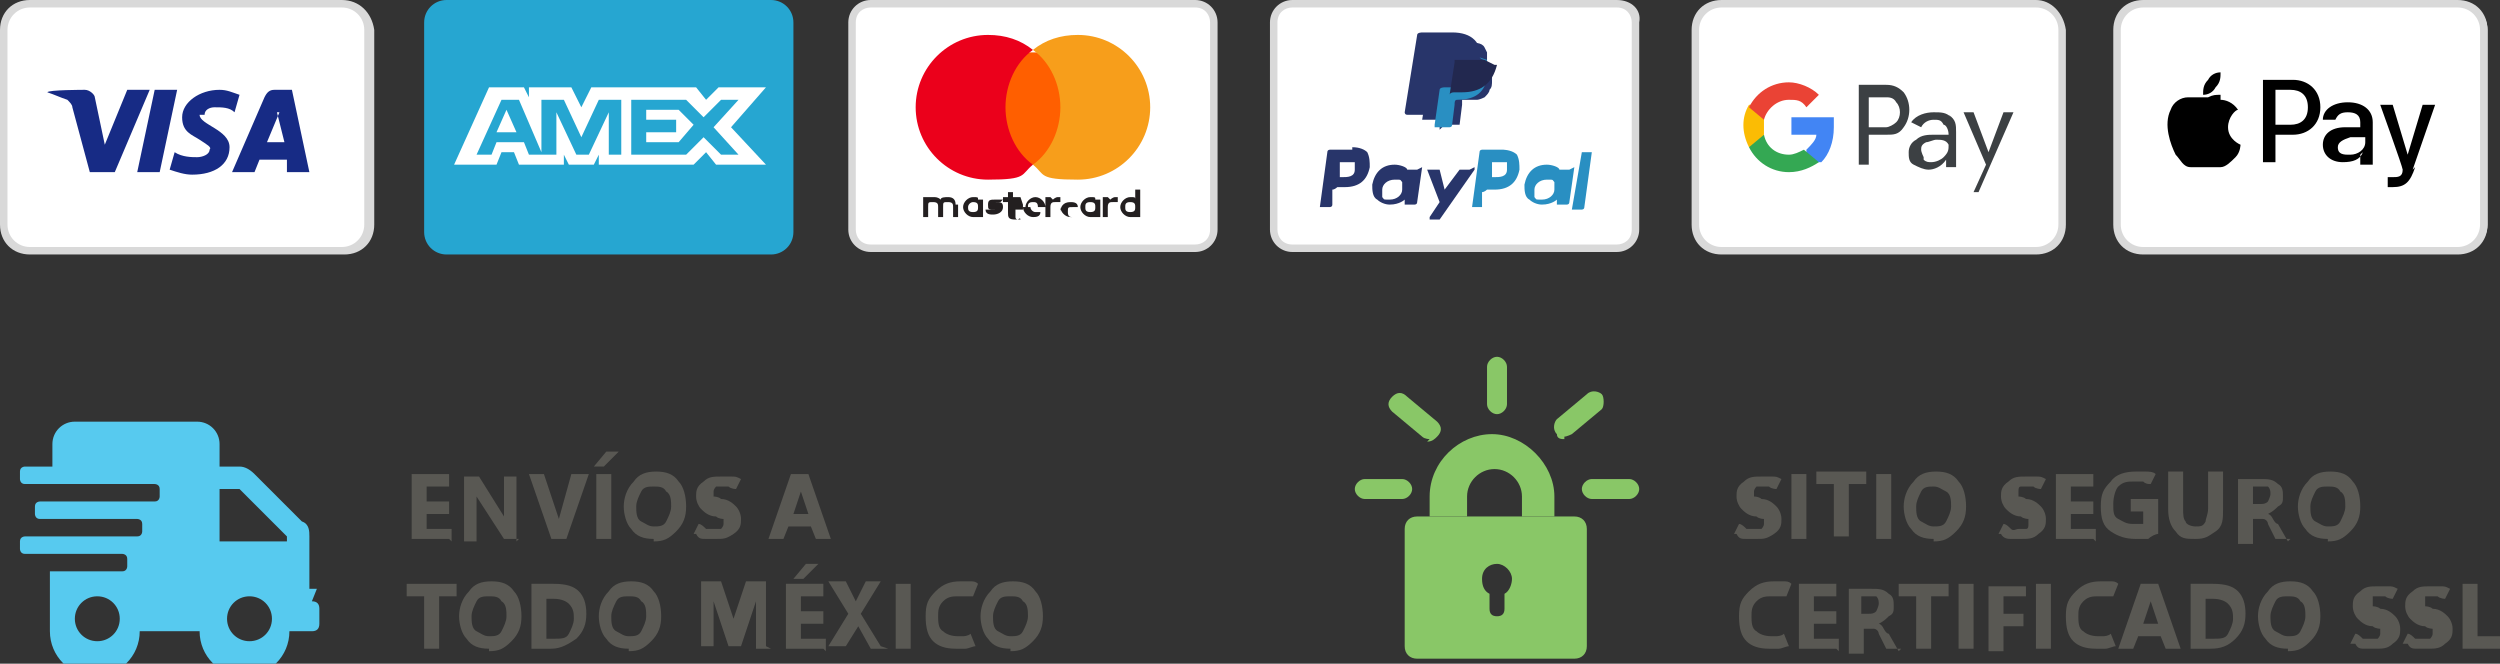
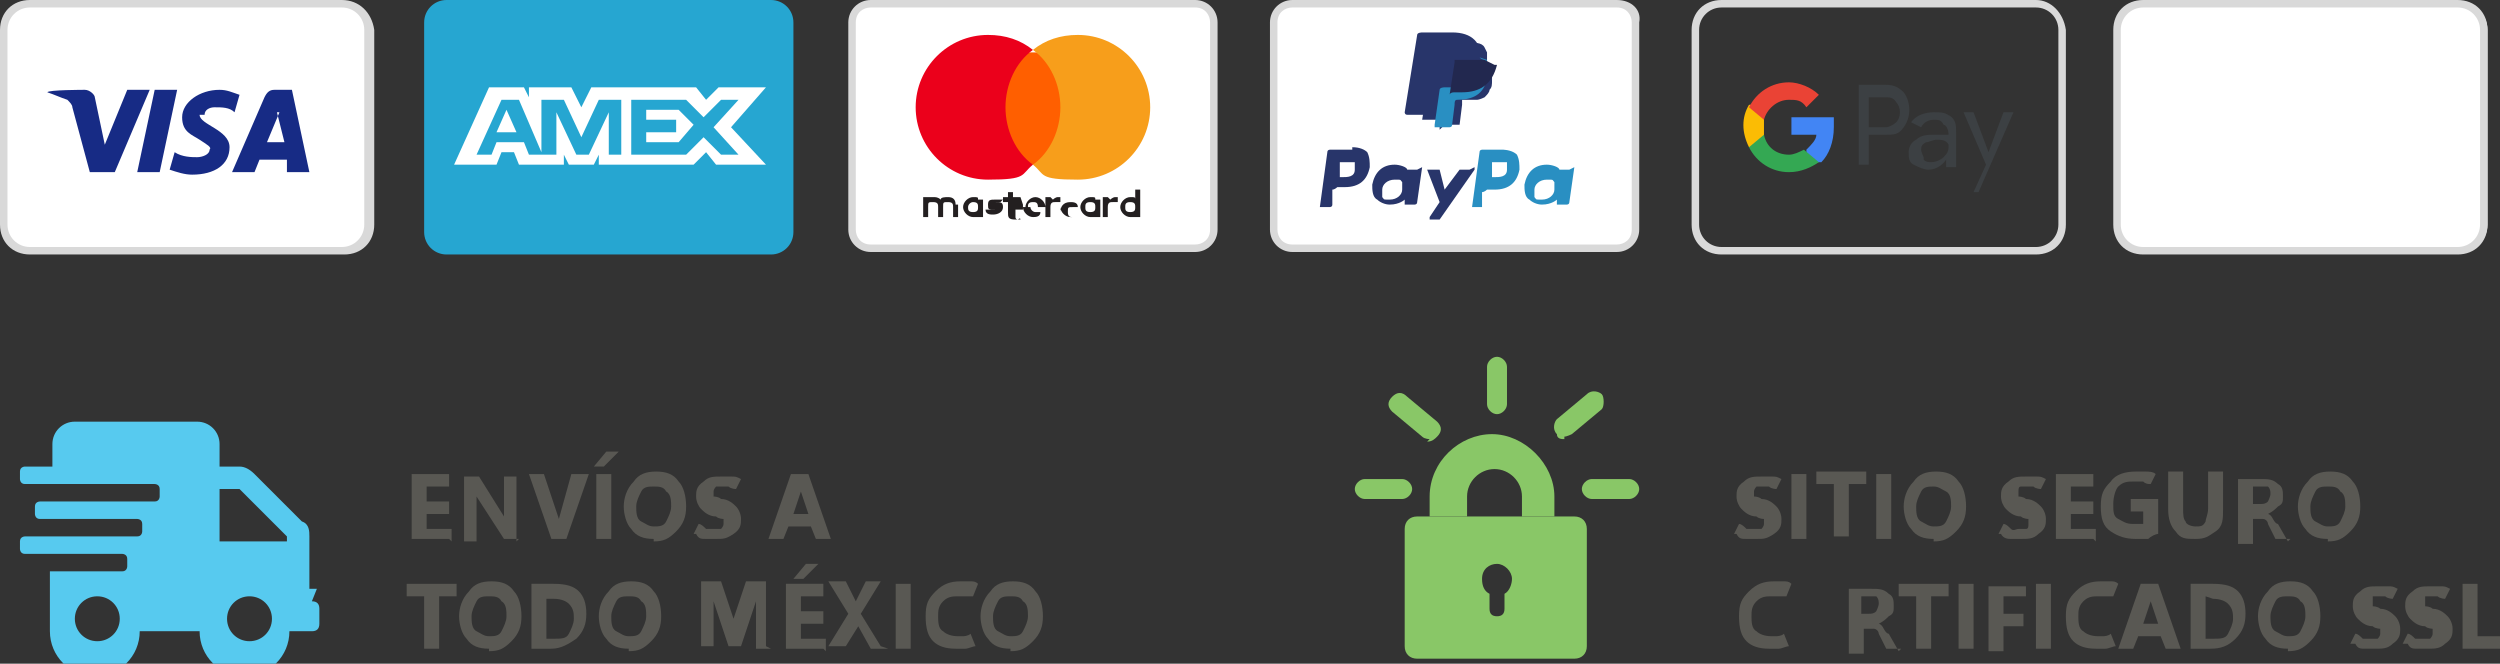
<svg xmlns="http://www.w3.org/2000/svg" id="Layer_1" version="1.1" viewBox="0 0 100.2 26.6">
  <rect x="0" y="0" width="100.2" height="26.6" fill="#333333" stroke="none" />
  <defs>
    <style> .st0 { fill: #ea4335; } .st1 { fill: #fff; } .st2 { fill: #231f20; } .st2, .st3, .st4, .st5, .st6, .st7, .st8 { fill-rule: evenodd; } .st9 { fill: #fbbc04; } .st10 { fill: #4285f4; } .st11 { fill: #eb001b; } .st3 { fill: #22284f; } .st12 { fill: #89c767; } .st13 { fill: #26a6d1; } .st14 { fill: #34a853; } .st15 { fill: #003a70; } .st4 { fill: #3c4043; } .st5 { fill: #28356a; } .st6 { fill: #298fc2; } .st7 { fill: #172b85; } .st16 { fill: #57caef; } .st17 { fill: #ff5f00; } .st18 { fill: #f79e1b; } .st19 { fill: #d9d9d9; } .st20 { fill: #595853; } </style>
  </defs>
-   <path class="st15" d="M1038.9,303.5v-156.9h37.9v123.9h60.7v33h-98.6ZM1262.8,249.6v8.7h-80.1c.5,2.9,1.5,5.8,2.9,8.3s3.4,4.9,5.8,6.3c2.4,1.9,5.3,3.4,8.3,4.4s6.3,1.5,9.2,1.5c5.8,0,10.7-1,14.6-3.4,3.9-1.9,7.3-4.9,9.7-8.3l25.3,16c-5.3,7.8-12.1,13.1-20.4,17.5-8.3,3.9-18.5,6.3-29.6,6.3s-16-1.5-23.3-3.9c-7.3-2.4-13.6-6.3-19.4-11.2-5.3-4.9-9.7-11.2-13.1-18.5-3.4-7.3-4.9-15.5-4.9-24.8s1.5-17,4.9-24.3c2.9-7.3,7.3-13.6,12.6-18.5s11.7-9.2,18.9-11.7c7.3-2.9,15.1-4.4,23.3-4.4s15.5,1.5,22.3,3.9c6.8,2.9,12.6,6.8,17.5,11.7,4.9,5.3,8.7,11.7,11.2,18.9,2.9,7.8,4.4,16,4.4,25.3ZM1229.3,236c0-5.8-1.9-10.7-5.3-15.1-3.4-4.4-9.2-6.3-16.5-6.3s-6.8.5-9.7,1.5-5.3,2.4-7.8,4.4c-2.4,1.9-3.9,4.4-5.3,6.8-1.5,2.4-1.9,5.3-2.4,8.3h47.1v.5ZM1321.1,220.4v42.3c0,5.3,1,9.2,2.9,11.7s5.3,3.9,10.7,3.9,3.9,0,5.8-.5c1.9-.5,3.9-1,4.9-1.5l.5,26.7c-2.4,1-5.8,1.5-9.7,2.4-3.9.5-7.8,1-11.7,1-7.3,0-13.6-1-18.5-2.9-4.9-1.9-9.2-4.4-12.1-7.8-2.9-3.4-5.3-7.8-6.3-12.6-1-4.9-1.9-10.2-1.9-16v-46.6h-18v-27.2h17.5v-29.1h35.9v29.1h25.7v27.2h-25.7ZM1380.4,143.7c-10.7,0-19.4,7.8-19.4,18s7.3,17.5,18,17.5,1.9,0,2.4-.5c-1.9,7.8-9.2,13.6-16.5,14.6h-1.5v17h1.9c8.7-1,17-4.9,23.3-10.7,8.3-7.8,12.6-19.4,12.6-33s-8.7-22.8-20.9-22.8ZM1464.4,225.8c-2.9-2.9-6.3-5.3-10.2-7.3s-8.3-2.9-12.6-2.9-6.3.5-9.2,1.9-4.4,3.4-4.4,6.8,1.5,5.3,4.9,6.8c3.4,1.5,8.3,2.9,15.5,4.4,4.4,1,8.3,1.9,12.6,3.9,4.4,1.9,7.8,3.9,11.2,6.3,3.4,2.4,6.3,5.8,8.3,9.7,1.9,3.9,2.9,8.3,2.9,13.6s-1.5,12.6-4.4,17.5-6.3,8.7-11.2,11.7c-4.4,2.9-9.7,4.9-15.1,6.3-5.8,1.5-11.2,1.9-17,1.9-9.2,0-18-1.5-26.2-4.4-8.7-2.9-16-7.3-21.4-12.6l20.4-21.4c3.4,3.4,7.3,6.3,12.1,8.7,4.9,2.4,9.7,3.4,15.1,3.4s5.8-.5,8.7-1.9,4.4-3.9,4.4-7.3-1.9-5.8-5.3-7.8c-3.4-1.5-9.2-3.4-16.5-4.9-3.9-1-7.8-1.9-11.7-3.4s-7.3-3.4-10.2-5.8c-2.9-2.4-5.3-5.8-7.3-9.2-1.9-3.9-2.9-8.3-2.9-13.1s1.5-12.1,4.4-17,6.3-8.3,10.7-11.2,9.2-5.3,14.6-6.3c5.3-1.5,10.7-1.9,16-1.9,8.3,0,16.5,1.5,24.3,3.9,7.8,2.4,14.6,6.3,19.9,11.7l-20.4,19.9ZM1038.9,485.2v-156.9h105.4v32.1h-69v29.6h65.1v30.1h-65.1v32.5h72.9v32.5h-109.3ZM1243.9,485.2v-60.2c0-2.9-.5-5.8-1-8.7-.5-2.9-1.5-5.3-2.4-7.3-1-1.9-2.9-3.9-4.9-4.9-1.9-1.5-4.9-1.9-8.3-1.9s-6.3.5-8.7,1.9c-2.4,1.5-4.4,2.9-6.3,5.3-1.5,2.4-2.9,4.9-3.9,7.8s-1.5,5.8-1.5,8.7v59.7h-36.4v-110.3h35v15.1h.5c1.5-2.4,2.9-4.9,5.3-6.8,1.9-2.4,4.9-4.4,7.3-5.8,2.9-1.5,5.8-2.9,9.2-3.9s6.8-1.5,10.7-1.5c7.3,0,13.6,1.5,18.9,3.9,5.3,2.4,9.2,6.3,12.6,10.2,3.4,4.4,5.3,9.2,6.8,14.6s1.9,10.7,1.9,16.5v68h-35v-.5ZM1374,410.4c-1.9-2.4-4.9-4.9-8.3-6.3s-7.3-2.4-10.7-2.4-7.3,1-10.2,2.4-5.8,3.4-7.8,6.3c-1.9,2.9-3.9,5.3-5.3,8.7-1.5,3.4-1.9,6.8-1.9,10.7s.5,7.3,1.9,10.7c1,3.4,2.9,6.3,5.3,8.7,2.4,2.4,4.9,4.9,8.3,6.3s6.8,2.4,10.7,2.4,7.3-.5,11.2-1.9c3.4-1.5,6.3-3.4,8.7-6.3l19.9,24.8c-4.4,4.4-10.7,7.8-17.5,10.2-7.3,2.4-15.1,3.9-22.8,3.9s-17-1.5-24.3-3.9c-7.8-2.4-14.1-6.3-19.9-11.7-5.3-4.9-9.7-11.2-13.1-18.5-3.4-7.3-4.9-15.5-4.9-24.8s1.5-17,4.9-24.3c3.4-7.3,7.8-13.6,13.1-18.5,5.3-4.9,12.1-9.2,19.9-11.7,7.8-2.9,15.5-3.9,24.3-3.9s7.8.5,11.7,1c3.9,1,7.8,1.9,11.2,2.9,3.4,1.5,6.8,2.9,10.2,4.9,2.9,1.9,5.8,3.9,7.8,6.3l-22.3,23.8ZM1479.9,405c-1.5-.5-3.4-1-4.9-1h-4.4c-4.9,0-8.7,1-12.1,2.4-3.4,1.9-5.8,3.9-7.8,6.3s-3.4,5.3-4.4,8.3-1.5,5.3-1.5,7.8v56.3h-36.4v-110.3h35v16h.5c2.9-5.8,6.8-10.2,12.1-13.6,5.3-3.4,11.2-5.3,18-5.3h4.4c1.5,0,2.4.5,3.4.5l-1.9,32.5ZM1565.4,501.7c-2.4,5.8-4.9,10.7-7.3,15.5-2.9,4.4-5.8,8.3-9.7,11.7-3.9,3.4-8.3,5.3-13.1,7.3-4.9,1.5-11.2,2.4-18,2.4s-6.8,0-10.7-.5c-3.4-.5-6.8-1-9.2-1.9l3.9-30.6c1.9.5,3.9,1,5.8,1.5,1.9.5,3.9.5,5.8.5,5.8,0,9.7-1.5,12.1-3.9s4.9-6.3,6.3-11.2l3.4-9.2-46.1-108.3h40.3l24.8,70.9h.5l21.9-70.9h38.4l-49.1,126.8ZM1747.1,429.8c0,7.8-1,15.1-3.4,22.3-2.4,7.3-5.8,13.1-10.2,18.9-4.4,5.3-10.2,9.7-16.5,13.1-6.3,3.4-14.1,4.9-22.3,4.9s-13.1-1.5-19.4-3.9c-5.8-2.9-10.7-6.3-14.1-11.2h-.5v65.6h-36.4v-163.2h34.5v13.6h.5c3.4-4.4,8.3-8.3,14.1-11.7,5.8-3.4,13.1-4.9,21.4-4.9s15.1,1.5,21.9,4.9c6.3,2.9,12.1,7.3,16.5,12.6s7.8,11.7,10.2,18.5c2.4,5.3,3.9,12.6,3.9,20.4ZM1711.6,429.8c0-3.4-.5-6.8-1.5-10.2-1-3.4-2.9-6.3-4.9-8.7-1.9-2.4-4.9-4.9-8.3-6.3-3.4-1.5-6.8-2.4-11.2-2.4s-7.8,1-11.2,2.4c-3.4,1.5-5.8,3.9-8.3,6.3-2.4,2.4-3.9,5.8-5.3,9.2-1.5,3.4-1.9,6.8-1.9,10.2s.5,6.8,1.9,10.2c1.5,3.4,2.9,6.3,5.3,9.2,2.4,2.4,4.9,4.9,8.3,6.3,3.4,1.5,6.8,2.4,11.2,2.4s8.3-1,11.2-2.4c3.4-1.5,5.8-3.9,8.3-6.3,1.9-2.4,3.9-5.8,4.9-9.2,1-3.9,1.5-7.3,1.5-10.7ZM1804.9,402.1v42.3c0,5.3,1,9.2,2.9,11.7s5.3,3.9,10.7,3.9,3.9,0,5.8-.5c1.9-.5,3.9-1,4.9-1.5l.5,26.7c-2.4,1-5.8,1.5-9.7,2.4-3.9.5-7.8,1-11.7,1-7.3,0-13.6-1-18.5-2.9-4.9-1.9-9.2-4.4-12.1-7.8s-5.3-7.8-6.3-12.6c-1-4.9-1.9-10.2-1.9-16v-46.6h-17.5v-27.2h17.5v-29.1h35.5v29.1h25.7v27.2h-25.7Z" />
  <g>
    <g>
      <g>
        <rect class="st1" x=".1" y=".1" width="14.7" height="9.9" rx="1.1" ry="1.1" />
        <path class="st19" d="M13.7.3c.5,0,.9.4.9.9v7.8c0,.5-.4.9-.9.9H1.2c-.5,0-.9-.4-.9-.9V1.2C.3.7.7.3,1.2.3h12.6M13.7,0H1.2C.5,0,0,.5,0,1.2v7.8c0,.7.5,1.2,1.2,1.2h12.6c.7,0,1.2-.5,1.2-1.2V1.2C14.9.5,14.4,0,13.7,0h0Z" />
      </g>
      <path class="st7" d="M4.5,6.9h-.9l-.7-2.6c0-.1-.1-.2-.2-.3-.3-.1-.5-.2-.8-.3h0c0-.1,1.5-.1,1.5-.1.2,0,.4.2.4.3l.4,1.9.9-2.2h.9l-1.4,3.3ZM6.4,6.9h-.9l.7-3.3h.9l-.7,3.3ZM8.2,4.6c0-.2.2-.3.4-.3.3,0,.6,0,.8.2l.2-.7c-.3-.1-.5-.2-.8-.2-.8,0-1.5.5-1.5,1.1s.4.7.7.9c.3.2.5.3.4.4,0,.2-.3.3-.5.3s-.6,0-.9-.2l-.2.7c.3.1.6.2.9.2.9,0,1.5-.4,1.5-1.1s-1.2-.9-1.2-1.3ZM12.4,6.9l-.7-3.3h-.7c-.2,0-.3.1-.4.3l-1.3,3h.9l.2-.5h1.1v.5h.9ZM11.1,4.5l.3,1.2h-.7l.5-1.2Z" />
    </g>
    <g>
      <path class="st13" d="M17.9,0h13c.5,0,.9.4.9.9v8.4c0,.5-.4.9-.9.9h-13c-.5,0-.9-.4-.9-.9V.9c0-.5.4-.9.9-.9Z" />
      <path class="st1" d="M19.6,3.5l-1.4,3.1h1.7l.2-.5h.5l.2.5h1.8v-.4l.2.4h1l.2-.4v.4h3.8l.5-.5.4.5h2s-1.4-1.5-1.4-1.5l1.4-1.6h-1.9l-.5.5-.4-.5h-4.2l-.4.8-.4-.8h-1.7v.4l-.2-.4s-1.4,0-1.4,0ZM20,4h.8l.9,2.1v-2.1h.9l.7,1.5.7-1.5h.9v2.2h-.5v-1.7s-.8,1.7-.8,1.7h-.5l-.8-1.7v1.7h-1.1l-.2-.5h-1.1l-.2.5h-.6s1-2.2,1-2.2ZM25.3,4h2.2l.7.7.7-.7h.7l-1,1.1,1,1.1h-.7l-.7-.7-.7.7h-2.2v-2.2h0ZM20.3,4.4l-.4.9h.8l-.4-.9ZM25.9,4.4v.4h1.2v.5h-1.2v.4h1.3l.6-.7-.6-.6h-1.4Z" />
    </g>
    <g>
      <g>
        <rect class="st1" x="34.1" y=".1" width="14.6" height="9.9" rx=".8" ry=".8" />
        <path class="st19" d="M47.9.3c.4,0,.6.3.6.6v8.3c0,.4-.3.6-.6.6h-13c-.4,0-.6-.3-.6-.6V.9c0-.4.3-.6.6-.6h13M47.9,0h-13c-.5,0-.9.4-.9.9v8.3c0,.5.4.9.9.9h13c.5,0,.9-.4.9-.9V.9C48.8.4,48.4,0,47.9,0h0Z" />
      </g>
      <path class="st2" d="M39.4,7.9v.8h-.2c0,0-.1,0-.2,0-.2,0-.4-.2-.4-.4s.2-.4.4-.4.2,0,.2.1h0c0,0,.2,0,.2,0ZM39,8.1c-.1,0-.2.1-.2.2s0,.2.2.2.2-.1.2-.2,0-.2-.2-.2ZM45.1,8.3c0-.1,0-.2.2-.2s.2.1.2.2,0,.2-.2.2-.2-.1-.2-.2ZM45.7,7.6v1.1h-.2c0,0-.1,0-.2,0-.2,0-.4-.2-.4-.4s.2-.4.4-.4.2,0,.2.1v-.4h.2ZM41.4,8.1c.1,0,.2,0,.2.2h-.4c0-.1,0-.2.2-.2ZM41.1,8.3c0-.2.2-.4.4-.4s.4.2.4.4c0,0,0,0,0,0h-.6c0,.1.1.2.2.2s.2,0,.2,0h0c0,.2-.2.2-.3.2-.2,0-.4-.2-.4-.4ZM43.5,8.3c0-.1,0-.2.2-.2s.2.1.2.2,0,.2-.2.2-.2-.1-.2-.2ZM44.1,7.9v.8h-.2c0,0-.1,0-.2,0-.2,0-.4-.2-.4-.4s.2-.4.4-.4.2,0,.2.1h0c0,0,.2,0,.2,0ZM42.5,8.3c0,.2.2.4.4.4s.2,0,.3,0h0c0,0-.1,0-.2,0-.1,0-.2,0-.2-.2s0-.2.2-.2c0,0,.1,0,.2,0h0c0-.2-.2-.2-.3-.2-.3,0-.4.2-.4.4ZM44.5,8c0,0,.1-.1.2-.1s0,0,.1,0v.2c0,0-.1,0-.2,0-.1,0-.2,0-.2.2v.4h-.2v-.8h.2ZM40.2,8c0,0-.2,0-.3,0-.2,0-.3,0-.3.2s0,.2.3.2h0c0,0,.1,0,.1,0s0,0-.2,0-.2,0-.3,0h0c0,.2.2.2.3.2.2,0,.4-.1.4-.3s-.1-.2-.3-.2h0c0,0-.1,0-.1,0s0,0,.1,0,.2,0,.2,0h0ZM42.2,8c0,0,.1-.1.2-.1s0,0,.1,0v.2c0,0-.1,0-.2,0-.1,0-.2,0-.2.2v.4h-.2v-.8h.2ZM40.9,7.9h-.3v-.2h-.2v.2h-.2v.2h.2v.4c0,.2,0,.3.3.3s.2,0,.2,0h0c0-.1-.1,0-.1,0,0,0-.1,0-.1-.1v-.3h.3v-.2ZM38.4,8.2v.5h-.2v-.4c0-.1,0-.2-.2-.2s-.2,0-.2.2v.4h-.2v-.4c0-.1,0-.2-.2-.2s-.2,0-.2.2v.4h-.2v-.8h.2c0,0,.1,0,.2,0,.1,0,.2,0,.3.1,0-.1.2-.1.3-.1.2,0,.3.1.3.3Z" />
      <path class="st17" d="M42.7,6.6h-2.6V2.1h2.6v4.6Z" />
      <path class="st11" d="M40.3,4.3c0-.9.4-1.8,1.1-2.3-.5-.4-1.1-.6-1.8-.6-1.6,0-2.9,1.3-2.9,2.9s1.3,2.9,2.9,2.9,1.3-.2,1.8-.6c-.7-.5-1.1-1.4-1.1-2.3" />
      <path class="st18" d="M46.1,4.3c0,1.6-1.3,2.9-2.9,2.9s-1.3-.2-1.8-.6c.7-.5,1.1-1.4,1.1-2.3s-.4-1.8-1.1-2.3c.5-.4,1.1-.6,1.8-.6,1.6,0,2.9,1.3,2.9,2.9" />
    </g>
    <g>
      <g>
        <path class="st1" d="M86,.1h12.6c.6,0,1.1.5,1.1,1.1v7.8c0,.6-.5,1.1-1.1,1.1h-12.6c-.6,0-1.1-.5-1.1-1.1V1.2c0-.6.5-1.1,1.1-1.1Z" />
        <path class="st19" d="M98.5.3c.5,0,.9.4.9.9v7.8c0,.5-.4.9-.9.9h-12.6c-.5,0-.9-.4-.9-.9V1.2c0-.5.4-.9.9-.9h12.6M98.5,0h-12.6c-.7,0-1.2.5-1.2,1.2v7.8c0,.7.5,1.2,1.2,1.2h12.6c.7,0,1.2-.5,1.2-1.2V1.2C99.7.5,99.2,0,98.5,0h0Z" />
      </g>
-       <path class="st8" d="M88.8,3.5c-.1.2-.3.3-.5.3,0-.2,0-.4.2-.6.1-.2.3-.3.5-.3,0,.2,0,.4-.2.6ZM89,3.8c-.2,0-.3,0-.5.1,0,0-.2,0-.2,0s-.1,0-.2,0h0c-.1,0-.2,0-.4,0-.3,0-.6.2-.7.5-.3.6,0,1.4.2,1.8.2.2.3.5.6.5.1,0,.2,0,.3,0,0,0,.2,0,.3,0s.2,0,.3,0c0,0,.2,0,.3,0,.2,0,.4-.2.6-.4.2-.2.2-.5.2-.5h0s0,0,0,0c0,0-.5-.2-.5-.7,0-.4.3-.7.4-.7,0,0,0,0,0,0-.2-.3-.5-.4-.7-.4ZM90.7,6.5v-3.3h1.2c.6,0,1.1.4,1.1,1.1s-.5,1.1-1.1,1.1h-.7v1.1h-.5ZM91.2,3.6h.6c.4,0,.7.2.7.7s-.3.7-.7.7h-.6v-1.3ZM94.7,6.1c-.1.3-.4.4-.8.4-.5,0-.8-.3-.8-.7s.3-.7.9-.7h.6v-.2c0-.3-.2-.4-.5-.4s-.4.1-.5.3h-.5c0-.4.4-.7,1-.7s1,.3,1,.8v1.7h-.5v-.4h0ZM94.1,6.2c-.3,0-.4-.1-.4-.3s.2-.3.5-.4h.6s0,.2,0,.2c0,.3-.3.5-.6.5ZM96.8,6.7c-.2.6-.4.8-.9.8s-.2,0-.2,0v-.4s.1,0,.2,0c.2,0,.4,0,.4-.3h0c0-.1-.9-2.6-.9-2.6h.5l.6,2h0l.6-2h.5l-.9,2.6Z" />
    </g>
    <g>
      <g>
-         <path class="st1" d="M69,.1h12.6c.6,0,1.1.5,1.1,1.1v7.8c0,.6-.5,1.1-1.1,1.1h-12.6c-.6,0-1.1-.5-1.1-1.1V1.2c0-.6.5-1.1,1.1-1.1Z" />
        <path class="st19" d="M81.6.3c.5,0,.9.4.9.9v7.8c0,.5-.4.9-.9.9h-12.6c-.5,0-.9-.4-.9-.9V1.2c0-.5.4-.9.9-.9h12.6M81.6,0h-12.6c-.7,0-1.2.5-1.2,1.2v7.8c0,.7.5,1.2,1.2,1.2h12.6c.7,0,1.2-.5,1.2-1.2V1.2C82.7.5,82.2,0,81.6,0h0Z" />
      </g>
      <path class="st4" d="M74.9,6.7v-1.3h.7c.3,0,.5,0,.7-.3h0c.3-.4.3-1,0-1.4-.2-.2-.4-.3-.7-.3h-1.1v3.2h.4ZM74.9,5v-1.1h.7c.1,0,.3,0,.4.2.2.2.2.6,0,.8-.1.1-.3.2-.4.2h-.7ZM78.2,4.7c-.2-.2-.4-.2-.7-.2s-.7.1-.9.4l.4.2c.1-.2.3-.3.5-.3s.3,0,.4.2c.1,0,.2.2.2.4h0c-.2,0-.4,0-.6,0s-.5,0-.7.2c-.2.1-.3.3-.3.5,0,.2,0,.4.2.5.2.1.4.2.6.2s.5-.1.7-.4h0v.3h.4v-1.4c0-.3,0-.5-.3-.7ZM77.1,6.3c0,0-.1-.2-.1-.3s0-.2.2-.3c.1,0,.3-.1.4-.1.2,0,.4,0,.5.2,0,.2,0,.3-.2.5-.1.1-.3.2-.5.2-.1,0-.2,0-.3-.1ZM79.3,7.7l1.4-3.2h-.4l-.6,1.6h0l-.6-1.6h-.4l.9,2.1-.5,1.1h.4Z" />
      <path class="st10" d="M73.5,5.1c0-.1,0-.3,0-.4h-1.7v.7h1c0,.2-.2.4-.4.6v.5h.6c.3-.3.5-.8.5-1.4Z" />
      <path class="st14" d="M71.7,6.9c.5,0,.9-.2,1.2-.4l-.6-.5c-.2.1-.4.2-.6.2-.5,0-.9-.3-1-.8h-.6v.5c.3.6.9,1,1.6,1Z" />
      <path class="st9" d="M70.7,5.4c0-.2,0-.5,0-.7v-.5h-.6c-.3.5-.3,1.1,0,1.7l.6-.5Z" />
      <path class="st0" d="M71.7,4c.3,0,.5,0,.7.3l.5-.5c-.3-.3-.8-.5-1.2-.5-.7,0-1.3.4-1.6,1l.6.5c.1-.4.5-.8,1-.8Z" />
    </g>
    <g>
      <g>
        <path class="st1" d="M51.8.1h13c.4,0,.8.3.8.8v8.3c0,.4-.3.8-.8.8h-13c-.4,0-.8-.3-.8-.8V.9c0-.4.3-.8.8-.8Z" />
        <path class="st19" d="M64.8.3c.4,0,.6.3.6.6v8.3c0,.4-.3.6-.6.6h-13c-.4,0-.6-.3-.6-.6V.9c0-.4.3-.6.6-.6h13M64.8,0h-13c-.5,0-.9.4-.9.9v8.3c0,.5.4.9.9.9h13c.5,0,.9-.4.9-.9V.9C65.8.4,65.4,0,64.8,0h0Z" />
      </g>
      <path class="st5" d="M57.7,5.2v-.4c0,0,0,0,0,0h-.7l.5-3.1s0,0,0,0c0,0,0,0,0,0h1.2c.4,0,.7,0,.8.2,0,0,.1.2.1.2,0,0,0,.2,0,.3h0c0,0,0,.1,0,.1,0,0,.1,0,.1.1,0,0,0,.1.1.2,0,.1,0,.2,0,.4,0,.2,0,.3-.1.4,0,.1-.1.2-.2.3,0,0-.2.1-.3.1-.1,0-.2,0-.4,0h0c0,0-.1,0-.2,0,0,0,0,.1,0,.2h0s-.1.8-.1.8h0s0,0,0,0c0,0,0,0,0,0h-.6" />
      <path class="st6" d="M59.6,2.4s0,0,0,0c-.2.8-.7,1.1-1.4,1.1h-.3c0,0-.2,0-.2.1l-.2,1.4c0,0,0,.1,0,.1h.6c0,0,.1,0,.1-.1h0s.1-.8.1-.8h0c0-.1,0-.2.1-.2h0c.6,0,1.1-.2,1.2-.9,0-.3,0-.5-.1-.7,0,0-.1,0-.2-.1" />
      <path class="st3" d="M59.5,2.4s0,0,0,0c0,0,0,0,0,0,0,0-.2,0-.3,0h-.9s0,0,0,0c0,0,0,0,0,.1l-.2,1.3h0s0-.1.2-.1h.3c.7,0,1.2-.3,1.4-1.1,0,0,0,0,0,0,0,0,0,0-.1,0,0,0,0,0,0,0" />
      <path class="st5" d="M58,2.4s0,0,0-.1c0,0,0,0,0,0h.9c.1,0,.2,0,.3,0,0,0,0,0,0,0,0,0,0,0,0,0,0,0,0,0,0,0,0,0,0,0,.1,0,0-.3,0-.5-.2-.7-.2-.2-.5-.3-.9-.3h-1.2c0,0-.2,0-.2.1l-.5,3.1c0,0,0,.1.1.1h.7l.4-2.4" />
      <path class="st5" d="M54.2,6h-.9c0,0-.1,0-.1.1l-.3,2.2s0,0,0,0h.4c0,0,.1,0,.1-.1v-.6c.1,0,.2-.1.2-.1h.3c.6,0,.9-.3,1-.8,0-.2,0-.4-.1-.6-.1-.1-.3-.2-.6-.2ZM54.3,6.8c0,.3-.3.3-.5.3h-.1v-.6c0,0,.1,0,.2,0h0c.2,0,.3,0,.4,0,0,0,0,.1,0,.2Z" />
      <path class="st5" d="M56.8,6.8h-.4s0,0,0,0h0c0,.1,0,0,0,0,0-.1-.3-.2-.5-.2-.5,0-.8.3-.9.8,0,.2,0,.5.2.6.1.1.3.2.5.2.4,0,.6-.2.6-.2h0c0,.2,0,.2,0,.2h.4c0,0,.1,0,.1-.1l.2-1.4s0,0,0,0ZM56.2,7.6c0,.2-.2.4-.5.4s-.2,0-.3-.1c0,0,0-.2,0-.3,0-.2.2-.4.5-.4s.2,0,.3.1c0,0,0,.2,0,.3Z" />
      <path class="st5" d="M58.9,6.8h-.4s0,0,0,0l-.6.8-.2-.8c0,0,0,0-.1,0h-.4s0,0,0,0l.5,1.3-.4.6s0,.1,0,.1h.4s0,0,0,0l1.4-2s0-.1,0-.1" />
      <path class="st6" d="M60.3,6h-.9c0,0-.1,0-.1.1l-.3,2.2s0,0,0,0h.4s0,0,0,0v-.6c.1,0,.2-.1.2-.1h.3c.6,0,.9-.3,1-.8,0-.2,0-.4-.1-.6-.1-.1-.3-.2-.6-.2ZM60.4,6.8c0,.3-.3.3-.5.3h-.1v-.6c0,0,.1,0,.2,0h0c.2,0,.3,0,.4,0,0,0,0,.1,0,.2Z" />
      <path class="st6" d="M62.9,6.8h-.4s0,0,0,0h0c0,.1,0,0,0,0,0-.1-.3-.2-.5-.2-.5,0-.8.3-.9.8,0,.2,0,.5.2.6.1.1.3.2.5.2.4,0,.6-.2.6-.2h0c0,.2,0,.2,0,.2h.4c0,0,.1,0,.1-.1l.2-1.4s0,0,0,0ZM62.3,7.6c0,.2-.2.4-.5.4s-.2,0-.3-.1c0,0,0-.2,0-.3,0-.2.2-.4.5-.4s.2,0,.3.1c0,0,0,.2,0,.3Z" />
-       <path class="st6" d="M63.4,6.1l-.4,2.3s0,0,0,0h.4c0,0,.1,0,.1-.1l.3-2.2s0,0,0,0h-.4s0,0,0,0" />
    </g>
    <path class="st16" d="M12.7,23.6h-.3v-2.1c0-.2,0-.5-.3-.6l-1.9-1.9c-.2-.2-.4-.3-.6-.3h-.8v-.9c0-.5-.4-.9-.9-.9H3c-.5,0-.9.4-.9.9v.9h-1.1c0,0-.2,0-.2.2v.3c0,0,0,.2.2.2h5.2c0,0,.2,0,.2.2v.3c0,0,0,.2-.2.2H1.6c0,0-.2,0-.2.2v.3c0,0,0,.2.2.2h3.9c0,0,.2,0,.2.2v.3c0,0,0,.2-.2.2H1c0,0-.2,0-.2.2v.3c0,0,0,.2.2.2h3.9c0,0,.2,0,.2.2v.3c0,0,0,.2-.2.2h-2.9v2.4c0,1,.8,1.8,1.8,1.8s1.8-.8,1.8-1.8h2.4c0,1,.8,1.8,1.8,1.8s1.8-.8,1.8-1.8h.9c.2,0,.3-.1.3-.3v-.6c0-.2-.1-.3-.3-.3ZM3.9,25.7c-.5,0-.9-.4-.9-.9s.4-.9.9-.9.9.4.9.9-.4.9-.9.9ZM10,25.7c-.5,0-.9-.4-.9-.9s.4-.9.9-.9.9.4.9.9-.4.9-.9.9ZM11.5,21.7h-2.7v-2.1h.8l1.9,1.9v.2Z" />
    <g>
      <path class="st20" d="M18,21.6h-1.5v-2.6h1.5v.5h-.9v.6h.9v.5h-.9v.6h1v.5Z" />
      <path class="st20" d="M20.8,21.6h-.6l-1.1-1.7s0,0,0-.1c0,0,0,0,0,0h0s0,.1,0,.2c0,0,0,.2,0,.2v1.5h-.5v-2.6h.6l1,1.6s0,0,0,.1c0,0,0,0,0,.1h0s0,0,0-.1,0-.1,0-.2v-1.5h.5v2.6Z" />
      <path class="st20" d="M23.6,19l-.9,2.6h-.6l-.9-2.6h.6l.6,1.8s0,0,0,.1,0,0,0,.1h0s0,0,0-.1c0,0,0,0,0-.1l.5-1.8h.6Z" />
      <path class="st20" d="M24.2,18.7h-.4l.5-.6h.5l-.6.6ZM24.5,21.6h-.6v-2.6h.6v2.6Z" />
      <path class="st20" d="M26.2,21.6c-.4,0-.7-.1-.9-.4-.2-.2-.3-.6-.3-.9s.1-.7.4-1c.2-.3.5-.4.9-.4s.7.1.9.4c.2.2.3.6.3,1s-.1.7-.4,1-.5.4-.9.4ZM26.2,21.1c.2,0,.4,0,.5-.2s.2-.4.2-.6,0-.5-.2-.6c-.1-.2-.3-.2-.5-.2s-.4,0-.5.2c-.1.2-.2.4-.2.6s0,.5.2.6.3.2.5.2Z" />
      <path class="st20" d="M27.8,21.4l.2-.4c.1,0,.2.1.3.2,0,0,.2,0,.3,0s.2,0,.3,0c0,0,.1-.1.1-.2s0-.2,0-.2-.2,0-.3-.1c-.3,0-.5-.2-.6-.3-.1-.1-.2-.3-.2-.5s0-.4.3-.6c.2-.2.4-.2.7-.2s.2,0,.4,0,.2,0,.4.1l-.2.4c0,0-.2,0-.3-.1,0,0-.2,0-.2,0-.1,0-.2,0-.3,0,0,0-.1.1-.1.2s0,.1,0,.2c0,0,.2,0,.3.1.3,0,.5.2.6.3.1.1.2.3.2.5s0,.4-.3.6-.4.2-.7.2-.3,0-.4,0c-.2,0-.3,0-.4-.2Z" />
      <path class="st20" d="M30.8,21.6l.9-2.6h.7l.9,2.6h-.6l-.2-.5h-.9l-.2.5h-.6ZM31.7,20.6h.7l-.3-.9s0,0,0,0c0,0,0,0,0,0h0s0,0,0,0c0,0,0,0,0,0l-.3.9Z" />
      <path class="st20" d="M18.3,23.9h-.7v2.1h-.6v-2.1h-.7v-.5h2v.5Z" />
      <path class="st20" d="M19.6,26c-.4,0-.7-.1-.9-.4-.2-.2-.3-.6-.3-.9s.1-.7.4-1c.2-.3.5-.4.9-.4s.7.1.9.4c.2.2.3.6.3,1s-.1.7-.4,1-.5.4-.9.4ZM19.6,25.5c.2,0,.4,0,.5-.2s.2-.4.2-.6,0-.5-.2-.6c-.1-.2-.3-.2-.5-.2s-.4,0-.5.2c-.1.2-.2.4-.2.6s0,.5.2.6.3.2.5.2Z" />
      <path class="st20" d="M21.3,26v-2.6h.9c.5,0,.8.1,1,.3s.3.5.3.9-.1.7-.4,1c-.3.2-.6.4-1,.4h-.9ZM21.9,23.9v1.7h.3c.3,0,.5,0,.6-.2.1-.2.2-.4.2-.6s0-.4-.2-.6c-.1-.1-.3-.2-.6-.2h-.3Z" />
      <path class="st20" d="M25.2,26c-.4,0-.7-.1-.9-.4-.2-.2-.3-.6-.3-.9s.1-.7.4-1c.2-.3.5-.4.9-.4s.7.1.9.4c.2.2.3.6.3,1s-.1.7-.4,1-.5.4-.9.4ZM25.2,25.5c.2,0,.4,0,.5-.2s.2-.4.2-.6,0-.5-.2-.6c-.1-.2-.3-.2-.5-.2s-.4,0-.5.2c-.1.2-.2.4-.2.6s0,.5.2.6.3.2.5.2Z" />
      <path class="st20" d="M30.9,26h-.6v-1.6c0,0,0-.2,0-.3,0,0,0-.2,0-.3h0c0,0,0,.1,0,.2,0,0,0,.1,0,.1l-.6,1.8h-.5l-.6-1.8s0,0,0-.1c0,0,0-.1,0-.2h0c0,.1,0,.2,0,.3s0,.2,0,.3v1.5h-.5v-2.6h.8l.5,1.5c0,0,0,.1,0,.2,0,0,0,.1,0,.2h0c0,0,0-.1,0-.2,0,0,0-.1,0-.2l.5-1.5h.8v2.6Z" />
      <path class="st20" d="M33,26h-1.5v-2.6h1.5v.5h-.9v.6h.9v.5h-.9v.6h1v.5ZM32.2,23.2h-.4l.5-.6h.5l-.6.6Z" />
      <path class="st20" d="M35.6,26h-.7l-.5-.9s0,0,0,0,0,0,0-.1h0s0,0,0,0c0,0,0,0,0,.1l-.5.8h-.7l.8-1.3-.8-1.3h.7l.4.8s0,0,0,0c0,0,0,0,0,.1h0s0,0,0,0,0,0,0-.1l.4-.8h.6l-.8,1.3.8,1.3Z" />
      <path class="st20" d="M36.5,26h-.6v-2.6h.6v2.6Z" />
      <path class="st20" d="M39.1,25.9c-.1,0-.3.1-.4.1-.1,0-.3,0-.4,0-.4,0-.7-.1-.9-.3-.2-.2-.3-.5-.3-1s.1-.7.4-1c.3-.3.6-.4,1-.4s.3,0,.4,0c.1,0,.2,0,.3.1l-.2.5c0,0-.2,0-.3,0s-.2,0-.3,0c-.2,0-.4,0-.6.2s-.2.4-.2.6,0,.5.2.6c.1.1.3.2.6.2s.1,0,.2,0c0,0,.2,0,.3-.1l.2.5Z" />
      <path class="st20" d="M40.5,26c-.4,0-.7-.1-.9-.4-.2-.2-.3-.6-.3-.9s.1-.7.4-1c.2-.3.5-.4.9-.4s.7.1.9.4c.2.2.3.6.3,1s-.1.7-.4,1-.5.4-.9.4ZM40.5,25.5c.2,0,.4,0,.5-.2s.2-.4.2-.6,0-.5-.2-.6c-.1-.2-.3-.2-.5-.2s-.4,0-.5.2c-.1.2-.2.4-.2.6s0,.5.2.6.3.2.5.2Z" />
    </g>
    <g>
      <path class="st20" d="M69.5,21.4l.2-.4c.1,0,.2.1.3.2,0,0,.2,0,.3,0s.2,0,.3,0c0,0,.1-.1.1-.2s0-.2,0-.2-.2,0-.3-.1c-.3,0-.5-.2-.6-.3-.1-.1-.2-.3-.2-.5s0-.4.3-.6c.2-.2.4-.2.7-.2s.2,0,.4,0,.2,0,.4.1l-.2.4c0,0-.2,0-.3-.1,0,0-.2,0-.2,0-.1,0-.2,0-.3,0,0,0-.1.1-.1.2s0,.1,0,.2c0,0,.2,0,.3.1.3,0,.5.2.6.3.1.1.2.3.2.5s0,.4-.3.6-.4.2-.7.2-.3,0-.4,0c-.2,0-.3,0-.4-.2Z" />
      <path class="st20" d="M72.4,21.6h-.6v-2.6h.6v2.6Z" />
      <path class="st20" d="M74.8,19.4h-.7v2.1h-.6v-2.1h-.7v-.5h2v.5Z" />
      <path class="st20" d="M75.8,21.6h-.6v-2.6h.6v2.6Z" />
      <path class="st20" d="M77.5,21.6c-.4,0-.7-.1-.9-.4-.2-.2-.3-.6-.3-.9s.1-.7.4-1c.2-.3.5-.4.9-.4s.7.1.9.4c.2.2.3.6.3,1s-.1.7-.4,1-.5.4-.9.4ZM77.5,21.1c.2,0,.4,0,.5-.2s.2-.4.2-.6,0-.5-.2-.6-.3-.2-.5-.2-.4,0-.5.2-.2.4-.2.6,0,.5.2.6.3.2.5.2Z" />
      <path class="st20" d="M80.1,21.4l.2-.4c.1,0,.2.1.3.2s.2,0,.3,0,.2,0,.3,0,.1-.1.1-.2,0-.2,0-.2c0,0-.2,0-.3-.1-.3,0-.5-.2-.6-.3-.1-.1-.2-.3-.2-.5s0-.4.3-.6c.2-.2.4-.2.7-.2s.2,0,.4,0,.2,0,.4.1l-.2.4c0,0-.2,0-.3-.1,0,0-.2,0-.2,0-.1,0-.2,0-.3,0s-.1.1-.1.2,0,.1,0,.2c0,0,.2,0,.3.1.3,0,.5.2.6.3.1.1.2.3.2.5s0,.4-.3.6c-.2.2-.4.2-.7.2s-.3,0-.4,0-.3,0-.4-.2Z" />
      <path class="st20" d="M83.9,21.6h-1.5v-2.6h1.5v.5h-.9v.6h.9v.5h-.9v.6h1v.5Z" />
      <path class="st20" d="M86.5,21.4c-.1,0-.3.1-.4.2-.2,0-.3,0-.5,0-.4,0-.7-.1-1-.3s-.4-.5-.4-1,.1-.7.4-1c.2-.3.6-.4,1-.4s.3,0,.4,0c.1,0,.3,0,.4.1l-.2.4c-.1,0-.2,0-.3-.1-.1,0-.2,0-.4,0-.2,0-.4,0-.6.2-.1.1-.2.4-.2.7s0,.5.2.6.3.2.6.2.1,0,.2,0c0,0,.1,0,.2,0v-.5h-.5v-.5h1.1v1.3Z" />
      <path class="st20" d="M89.1,20.4c0,.4,0,.7-.3.9s-.4.3-.8.3-.6,0-.8-.3c-.2-.2-.3-.5-.3-.9v-1.5h.6v1.5c0,.2,0,.4.1.5,0,.1.2.2.4.2s.3,0,.4-.2c0-.1.1-.3.1-.5v-1.5h.6v1.5Z" />
      <path class="st20" d="M91.8,21.6h-.6l-.3-.6c0-.1-.1-.2-.2-.2,0,0-.1,0-.2,0h-.2v1h-.6v-2.6h.9c.3,0,.5,0,.7.2.2.1.2.3.2.5s0,.3-.2.4c-.1.1-.2.2-.4.3h0c0,0,.1,0,.2.2,0,0,.1.2.2.2l.4.7ZM90.3,19.4v.8h.3c.1,0,.2,0,.3-.1,0,0,.1-.2.1-.3s0-.2-.1-.3c0,0-.2,0-.3,0h-.3Z" />
      <path class="st20" d="M93.3,21.6c-.4,0-.7-.1-.9-.4-.2-.2-.3-.6-.3-.9s.1-.7.4-1c.2-.3.5-.4.9-.4s.7.1.9.4c.2.2.3.6.3,1s-.1.7-.4,1-.5.4-.9.4ZM93.3,21.1c.2,0,.4,0,.5-.2s.2-.4.2-.6,0-.5-.2-.6c-.1-.2-.3-.2-.5-.2s-.4,0-.5.2c-.1.2-.2.4-.2.6s0,.5.2.6.3.2.5.2Z" />
      <path class="st20" d="M71.7,25.9c-.1,0-.3.1-.4.1-.1,0-.3,0-.4,0-.4,0-.7-.1-.9-.3-.2-.2-.3-.5-.3-1s.1-.7.4-1c.3-.3.6-.4,1-.4s.3,0,.4,0c.1,0,.2,0,.3.1l-.2.5c0,0-.2,0-.3,0s-.2,0-.3,0c-.2,0-.4,0-.6.2s-.2.4-.2.6,0,.5.2.6c.1.1.3.2.6.2s.1,0,.2,0c0,0,.2,0,.3-.1l.2.5Z" />
-       <path class="st20" d="M73.6,26h-1.5v-2.6h1.5v.5h-.9v.6h.9v.5h-.9v.6h1v.5Z" />
      <path class="st20" d="M76.2,26h-.6l-.3-.6c0-.1-.1-.2-.2-.2,0,0-.1,0-.2,0h-.2v1h-.6v-2.6h.9c.3,0,.5,0,.7.2.2.1.2.3.2.5s0,.3-.2.4c-.1.1-.2.2-.4.3h0c0,0,.1,0,.2.2,0,0,.1.2.2.2l.4.7ZM74.6,23.8v.8h.3c.1,0,.2,0,.3-.1,0,0,.1-.2.1-.3s0-.2-.1-.3c0,0-.2,0-.3,0h-.3Z" />
      <path class="st20" d="M78.1,23.9h-.7v2.1h-.6v-2.1h-.7v-.5h2v.5Z" />
      <path class="st20" d="M79.1,26h-.6v-2.6h.6v2.6Z" />
      <path class="st20" d="M81.2,23.9h-.9v.7h.8v.5h-.8v1h-.6v-2.6h1.5v.5Z" />
      <path class="st20" d="M82.2,26h-.6v-2.6h.6v2.6Z" />
      <path class="st20" d="M84.8,25.9c-.1,0-.3.1-.4.1-.1,0-.3,0-.4,0-.4,0-.7-.1-.9-.3-.2-.2-.3-.5-.3-1s.1-.7.4-1c.3-.3.6-.4,1-.4s.3,0,.4,0,.2,0,.3.1l-.2.5c0,0-.2,0-.3,0,0,0-.2,0-.3,0-.2,0-.4,0-.6.2-.2.2-.2.4-.2.6s0,.5.2.6c.1.1.3.2.6.2s.1,0,.2,0c0,0,.2,0,.3-.1l.2.5Z" />
      <path class="st20" d="M84.9,26l.9-2.6h.7l.9,2.6h-.6l-.2-.5h-.9l-.2.5h-.6ZM85.8,25h.7l-.3-.9s0,0,0,0,0,0,0,0h0s0,0,0,0c0,0,0,0,0,0l-.3.9Z" />
-       <path class="st20" d="M87.8,26v-2.6h.9c.5,0,.8.1,1,.3s.3.5.3.9-.1.7-.4,1-.6.4-1,.4h-.9ZM88.4,23.9v1.7h.3c.3,0,.5,0,.6-.2.1-.2.2-.4.2-.6s0-.4-.2-.6c-.1-.1-.3-.2-.6-.2h-.3Z" />
+       <path class="st20" d="M87.8,26v-2.6h.9c.5,0,.8.1,1,.3s.3.5.3.9-.1.7-.4,1-.6.4-1,.4h-.9ZM88.4,23.9v1.7h.3c.3,0,.5,0,.6-.2.1-.2.2-.4.2-.6s0-.4-.2-.6c-.1-.1-.3-.2-.6-.2Z" />
      <path class="st20" d="M91.7,26c-.4,0-.7-.1-.9-.4-.2-.2-.3-.6-.3-.9s.1-.7.4-1c.2-.3.5-.4.9-.4s.7.1.9.4c.2.2.3.6.3,1s-.1.7-.4,1-.5.4-.9.4ZM91.7,25.5c.2,0,.4,0,.5-.2s.2-.4.2-.6,0-.5-.2-.6c-.1-.2-.3-.2-.5-.2s-.4,0-.5.2c-.1.2-.2.4-.2.6s0,.5.2.6.3.2.5.2Z" />
      <path class="st20" d="M94.2,25.8l.2-.4c.1,0,.2.1.3.2,0,0,.2,0,.3,0s.2,0,.3,0c0,0,.1-.1.1-.2s0-.2,0-.2c0,0-.2,0-.3-.1-.3,0-.5-.2-.6-.3-.1-.1-.2-.3-.2-.5s0-.4.3-.6c.2-.2.4-.2.7-.2s.2,0,.4,0,.2,0,.4.1l-.2.4c0,0-.2,0-.3-.1,0,0-.2,0-.2,0-.1,0-.2,0-.3,0,0,0,0,.1,0,.2s0,.1,0,.2c0,0,.2,0,.3.1.3,0,.5.2.6.3.1.1.2.3.2.5s0,.4-.3.6c-.2.2-.4.2-.7.2s-.3,0-.4,0c-.2,0-.3,0-.4-.2Z" />
      <path class="st20" d="M96.3,25.8l.2-.4c.1,0,.2.1.3.2,0,0,.2,0,.3,0s.2,0,.3,0c0,0,.1-.1.1-.2s0-.2,0-.2c0,0-.2,0-.3-.1-.3,0-.5-.2-.6-.3-.1-.1-.2-.3-.2-.5s0-.4.3-.6c.2-.2.4-.2.7-.2s.2,0,.4,0,.2,0,.4.1l-.2.4c0,0-.2,0-.3-.1,0,0-.2,0-.2,0-.1,0-.2,0-.3,0,0,0,0,.1,0,.2s0,.1,0,.2c0,0,.2,0,.3.1.3,0,.5.2.6.3.1.1.2.3.2.5s0,.4-.3.6c-.2.2-.4.2-.7.2s-.3,0-.4,0c-.2,0-.3,0-.4-.2Z" />
      <path class="st20" d="M100.2,26h-1.5v-2.6h.6v2.1h1v.5Z" />
    </g>
    <g>
      <path class="st12" d="M62.5,20.7h-1.5v-.8c0-.6-.5-1.1-1.1-1.1s-1.1.5-1.1,1.1v.8h-1.5v-.8c0-1.4,1.2-2.5,2.5-2.5s2.5,1.2,2.5,2.5v.8Z" />
      <path class="st12" d="M63.1,20.7h-6.3c-.3,0-.5.2-.5.5v4.7c0,.3.2.5.5.5h6.3c.3,0,.5-.2.5-.5v-4.7c0-.3-.2-.5-.5-.5ZM60.3,23.8v.6c0,.2-.1.3-.3.3s-.3-.1-.3-.3v-.6c-.2-.1-.3-.3-.3-.6,0-.4.3-.6.6-.6s.6.3.6.6c0,.2-.1.5-.3.6Z" />
      <path class="st12" d="M56.2,20h-1.5c-.2,0-.4-.2-.4-.4s.2-.4.4-.4h1.5c.2,0,.4.2.4.4s-.2.4-.4.4Z" />
      <path class="st12" d="M57.3,17.6c0,0-.2,0-.3-.1l-1.2-1c-.2-.2-.2-.4,0-.6.2-.2.4-.2.6,0l1.2,1c.2.2.2.4,0,.6-.1.1-.2.2-.4.2Z" />
      <path class="st12" d="M60,16.6c-.2,0-.4-.2-.4-.4v-1.5c0-.2.2-.4.4-.4s.4.2.4.4v1.5c0,.2-.2.4-.4.4Z" />
      <path class="st12" d="M62.7,17.6c-.1,0-.3,0-.3-.2-.2-.2-.1-.5,0-.6l1.2-1c.2-.2.5-.1.6,0s.1.5,0,.6l-1.2,1c0,0-.2.1-.3.1Z" />
      <path class="st12" d="M65.3,20h-1.5c-.2,0-.4-.2-.4-.4s.2-.4.4-.4h1.5c.2,0,.4.2.4.4s-.2.4-.4.4Z" />
    </g>
  </g>
</svg>